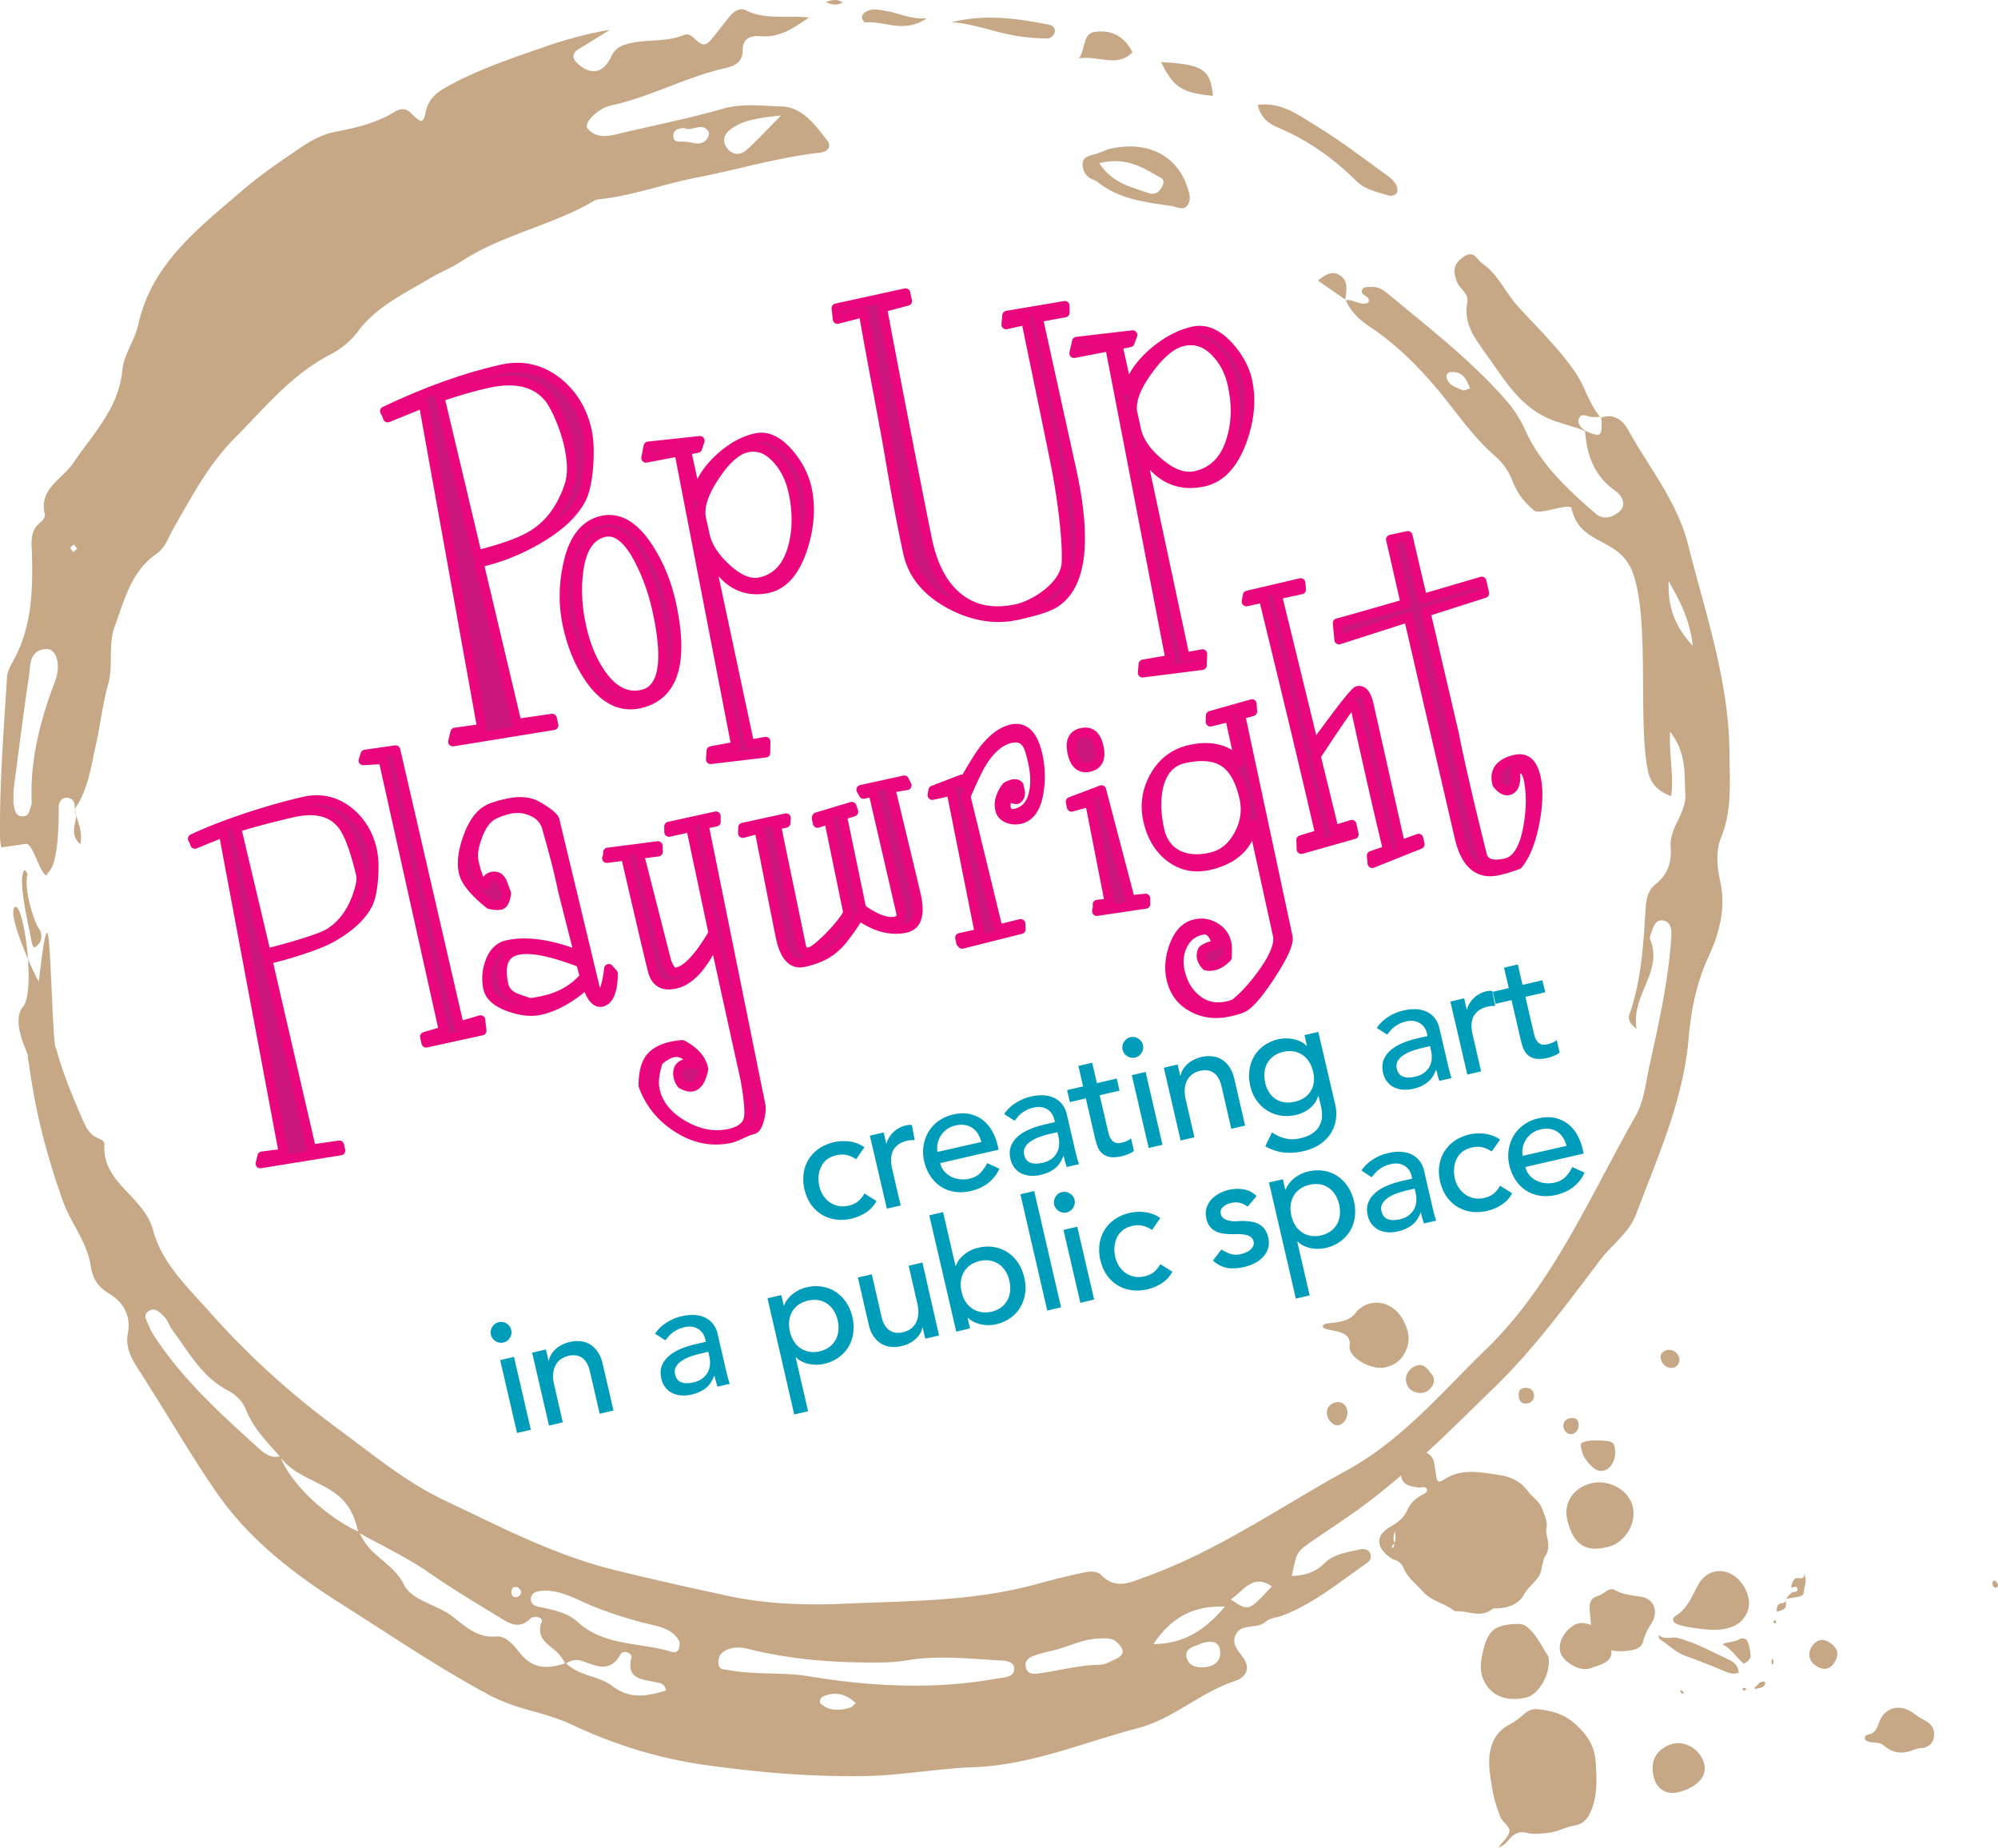
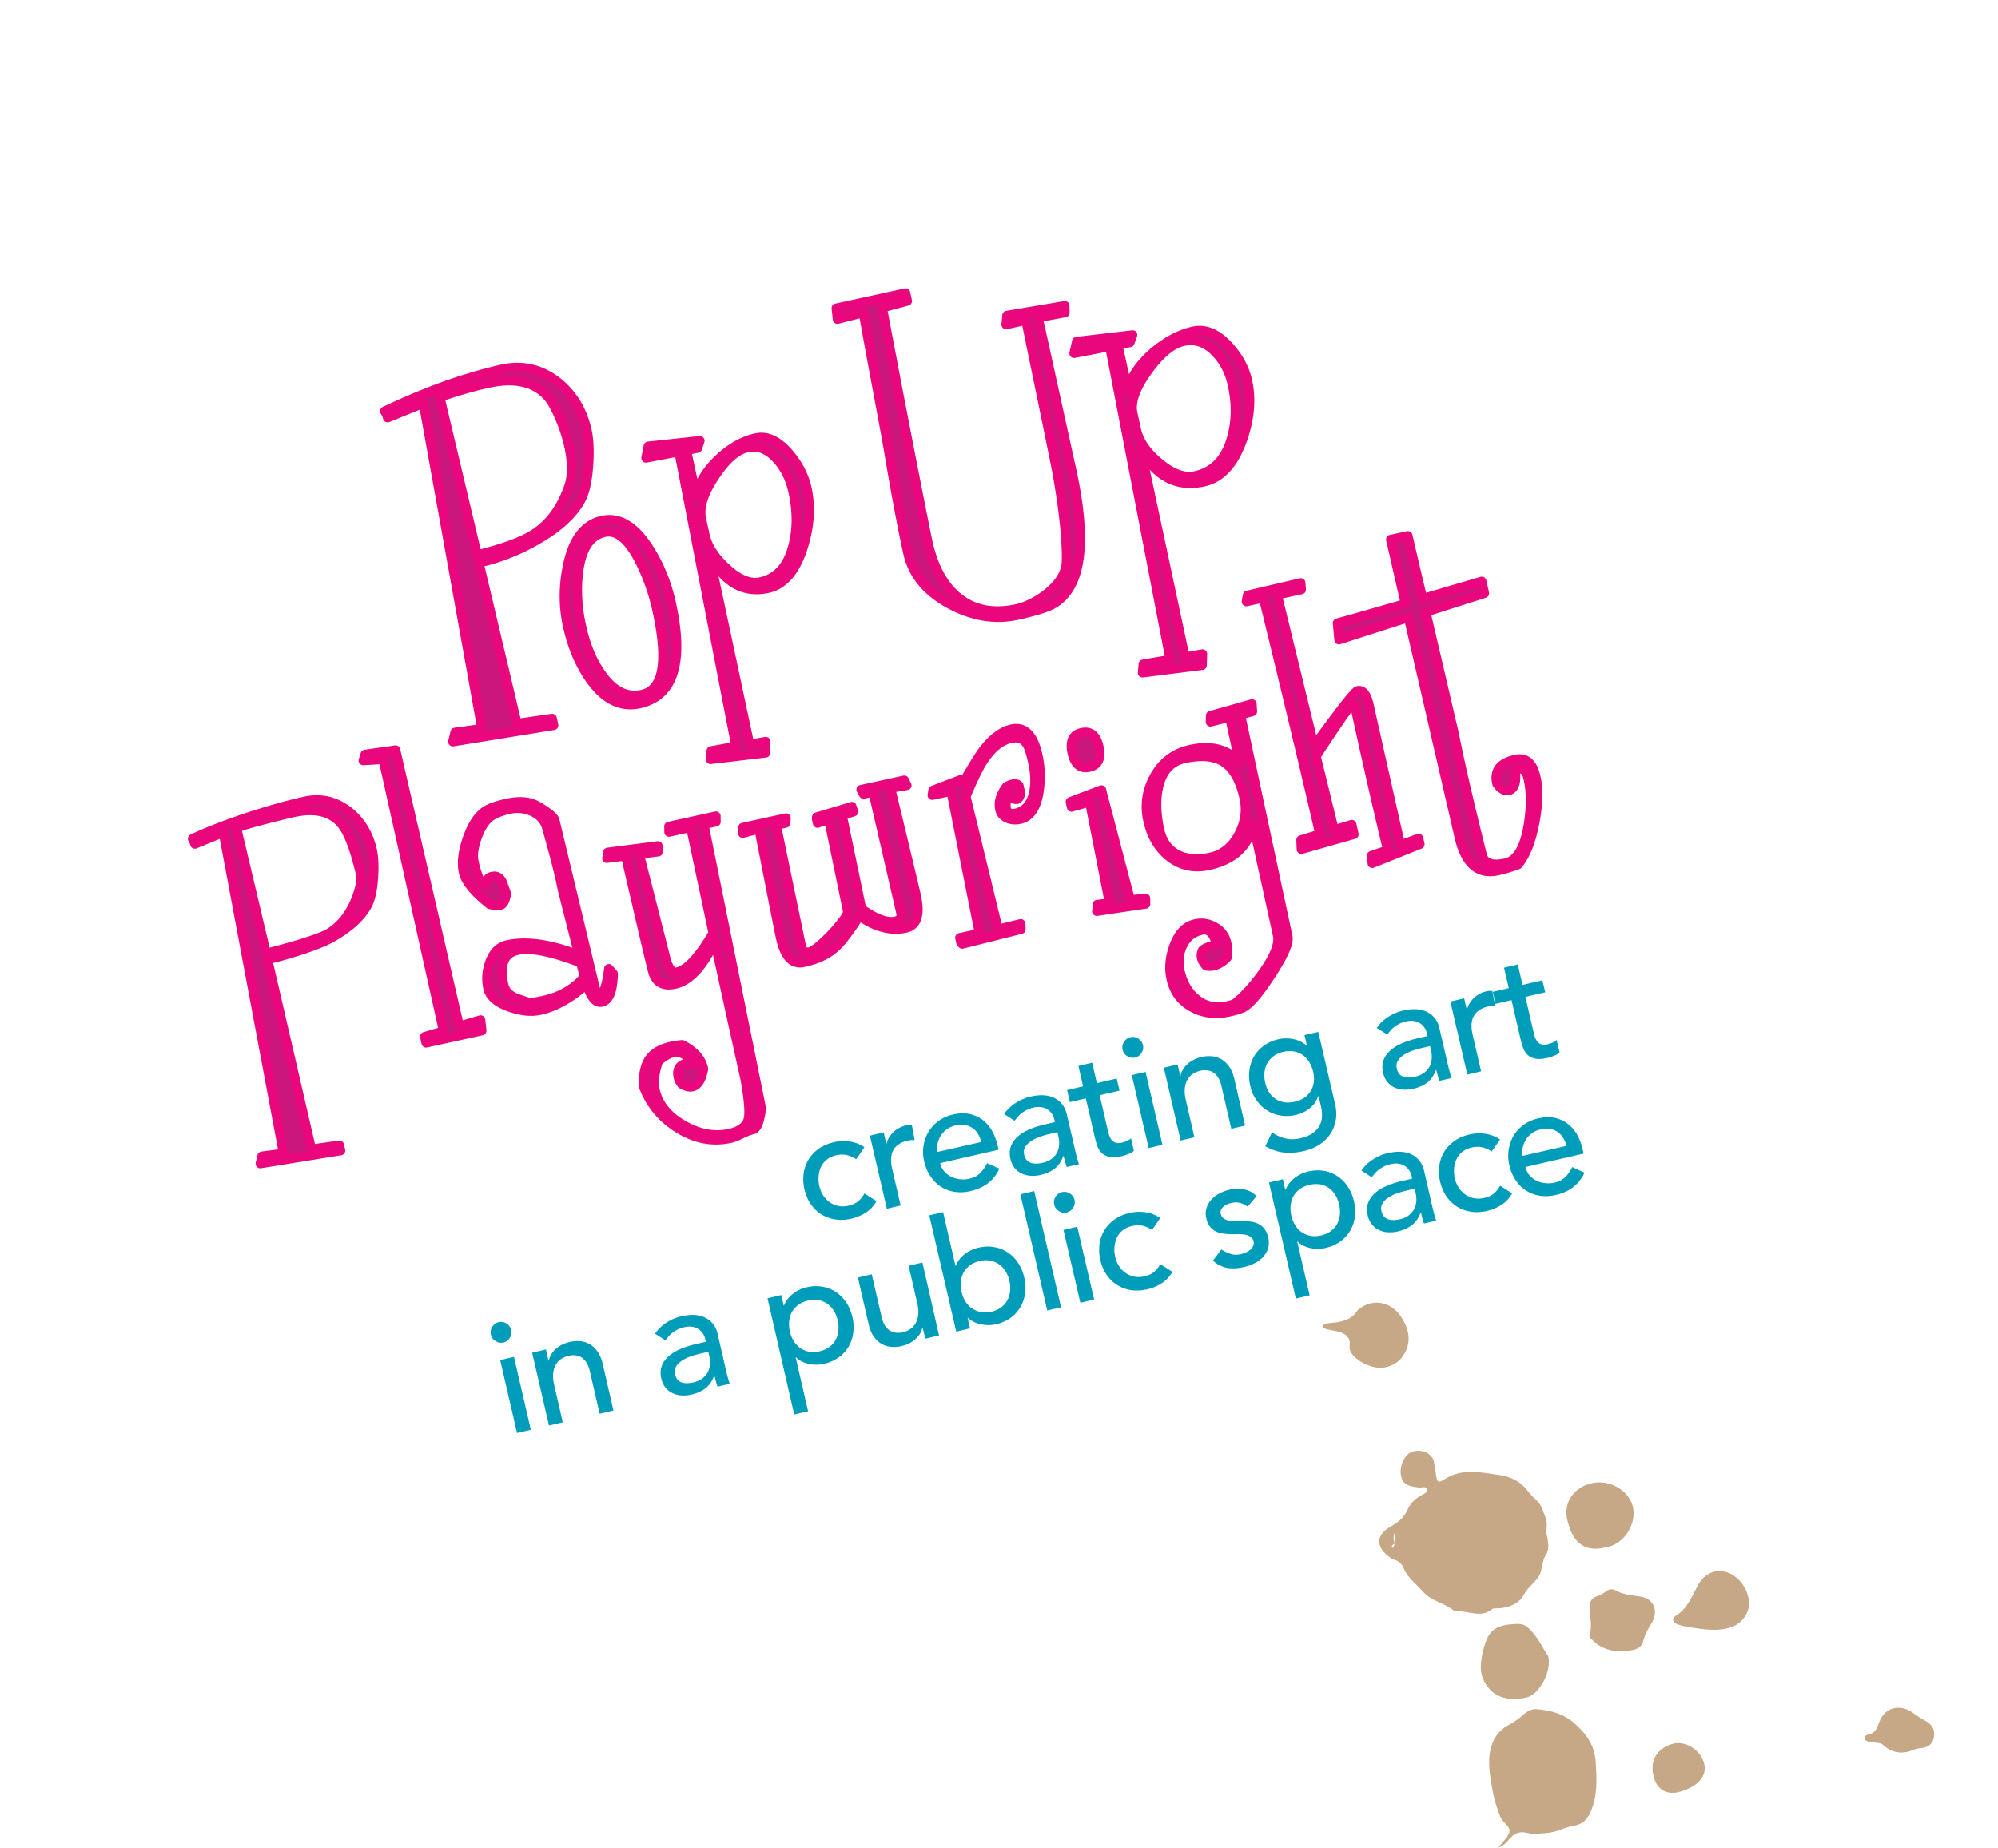
<svg xmlns="http://www.w3.org/2000/svg" width="247.62" height="228.96">
  <style>.st0{fill:#c7a886}.st3{fill:#cb177d;stroke:#ea067c;stroke-width:1.161;stroke-linecap:round;stroke-linejoin:round;stroke-miterlimit:10}</style>
  <path class="st0" d="M177.76 181.43c.09.56.15.85.19 1.14.12 1.09.25 1.27 1.08.73 2.16-1.38 4.37-.86 6.64-.55 1.58.22 2.8.81 3.74 2.1.51.7 1.33 1.12 1.67 2.01.34.88.79 1.67.56 2.68-.08.36.1.77.16 1.16.12.73.19 1.45-.29 2.12-.19.27-.23.64-.33.97-.06.19-.11.38-.13.58-.17 1.42-1.58 2.05-2.19 3.25-.55 1.09-2 1.71-3.46 1.68-.15 0-.34 0-.44.08-1.43 1.17-2.96.22-4.44.27-.1 0-.23.02-.29-.03-1.17-.98-2.81-1.18-3.87-2.38-.84-.95-1.9-1.7-2.41-2.93-.21-.5-.6-.9-1.19-1.04-.14-.03-.27-.13-.39-.21-1.81-1.22-2.01-2.78-.02-3.89.97-.55 1.68-1.13 2.11-2.13.39-.9 1.14-1.48 2.01-1.91.23-.11.44-.32.37-.58-.08-.28-.36-.29-.62-.25-.1.02-.2.05-.3.04-.84-.11-1.82-.19-2.16-1.04-.35-.87-.16-1.86.37-2.69.45-.71 1.35-1 2.26-.76.9.26 1.34.92 1.37 1.58zm-4.93 9.81c.17-.41.1-.82.08-1.53-.29.74-.23 1.15-.04 1.56-.08.05-.18.09-.25.15-.06.06-.12.16-.13.24-.01.12.09.18.17.11.06-.05.08-.16.11-.25.04-.09.05-.19.06-.28zm12.87 37.72c.59-.82 1.29-1.37 1.37-2 .09-.68-.86-1.13-1.12-1.81-.35-.92-.69-1.85-.88-2.81-.24-1.25-.49-2.54-.51-3.78-.03-2 .55-3.91 2.64-4.93.31-.15.59-.36.87-.56.75-.53 1.3-1.36 2.42-1.27 1.77.15 3.31.56 4.72 1.82 1.51 1.36 2.43 2.73 2.56 4.83.13 2.08.23 4.09-.63 6.05-.4.9-.96 1.57-2.05 1.73-1.12.17-2.12.81-3.3.9-.85.07-1.7.22-2.52 0-.98-.26-1.63.09-2.23.78-.3.35-.59.76-1.34 1.05zm6.19-23.7c.42 1.9-1.11 4.74-2.75 5.1-2.32.51-4.38-.06-5.34-2.32-.42-.98-.3-2.1-.06-3.18.62-2.82 1.43-3.53 4.3-3.63.47-.02.9.1 1.25.4 1.24 1.03 1.84 2.51 2.6 3.63zm7.04-13.5c-2.85.67-4.08-.92-4.69-3.41-.5-2.03.69-4 3-4.55 1.99-.48 4.48.66 5.09 2.78.61 2.21-1.07 4.87-3.4 5.18zm3.39 12.71c-1.88.34-3.62.15-5.03-1.3-.18-.18-.38-.28-.28-.58.34-1.07.05-2.13 0-3.2-.04-.76.14-1.37.97-1.61.39-.11.72-.33 1.04-.57.34-.26.79-.37 1.13-.17.98.57 2.08.65 3.14.8 1.74.24 2.3 1.91 1.37 3.34-.46.72-.83 1.42-1.02 2.23-.17.65-.69.93-1.32 1.06zm14.35-6.56c.41 1.48-.48 3.1-1.98 3.67-1.7.64-3.43.34-5.15.09-.54-.08-1.07-.2-1.59-.37-.64-.21-.83-.73-.29-1.06 1.51-.93 2.01-2.43 2.8-3.85 1.35-2.41 4.22-2.22 5.7.24.27.42.41.88.51 1.28zm-42.95-34.63c.81 1.33 1.2 2.7.46 4.22-.54 1.11-1.41 1.74-2.62 1.96-1.68.31-4.51-1.28-4.3-2.65.39-2.44-3.56-1.64-3.3-2.52.2-.69 2.98.16 4.28-1.9 1.69-1.58 4.18-1.18 5.48.89zm63.55 53.51c-1.36.59-2.64.55-3.84-.52-.48-.44-1.25-.25-1.86-.45-.24-.08-.48-.16-.46-.47.01-.23.19-.36.39-.4.89-.15 1.12-.77 1.39-1.52.63-1.82 2.5-2.35 4.13-1.22.49.34.95.69 1.49.96.83.41 1.32 1.07 1.18 2.02-.15.97-.8 1.42-1.79 1.45-.2.01-.39.1-.63.15zm-29.17 5.27c-1.47.4-2.7-.29-3.1-1.7-.67-2.34.5-3.66 2.09-4.21 1.7-.58 3.69.65 4.12 2.43.37 1.53-.82 2.86-3.11 3.48z" />
-   <path class="st0" d="M197.55 206.56c-.88.45-1.76.31-2.56-.14-.88-.49-1.72-1.2-1.69-2.24.03-1.15.75-2.13 1.74-2.78.95-.63 2.69-.1 3.58.98.12.15.2.33.31.5 1.36 2.04.99 3.02-1.38 3.68zm17.94.75l.04-.06c-.54.23-1.05.15-1.58-.07-1.64-.67-3.27-1.36-4.94-1.94-1.26-.43-2.15-1.33-3.19-2.04-.15-.1-.32-.23-.23-.58.71.65 1.57.14 2.39.36 2.27.61 4.28 1.76 6.38 2.73.65.32 1.12.82 1.13 1.6zm-19.45-27.54c-.25-.94-.19-1.01.68-1.19.69-.14 1.38-.09 2.07-.05 1.14.07 1.35.29 1.39 1.42.02.5-.12.96-.34 1.4-.47.92-1.57 1.23-2.34.56-.7-.6-1.29-1.33-1.46-2.14zm31.64 24.92c.17.78-.54 1.93-1.29 2.08-.85.17-1.95-.57-2.13-1.44-.17-.84.47-1.87 1.29-2.09.75-.2 1.95.62 2.13 1.45zm-50.38-34.55c.84.8.27 1.83-.42 2.25-.75.46-1.85.22-2.36-.53-.55-.81-.29-1.86.6-2.43.85-.53 1.51-.32 2.18.71zm36.16 33.61c.75-.35 1.48-.24 2.1-.61.4-.24.87-.11 1.03.28.22.53.33 1.13.37 1.71.03.48-.39.76-.84 1.04-.91-.75-1.52-1.86-2.66-2.42zm-48.98-28.33c-.19-.72.19-1.39.91-1.61.75-.23 1.36.12 1.56.9.2.78-.3 1.7-1.02 1.89-.55.15-1.25-.43-1.45-1.18zm43.62-7.21c.16.56-.15 1.11-.7 1.27-.63.18-1.37-.3-1.56-1.01-.16-.58.11-.95.64-1.14.66-.24 1.43.2 1.62.88zm13.25 29.94c.31-.41.53-.89 1.19-.91.25-.01.29-.3.11-.57-.16-.23-.86.44-.59-.34.13-.37.25-.85.88-.77.29.03.75.06.64-.5v-.01c.44.76.01 1.51-.03 2.27-.03.4-.42.5-.77.57l-1.46.24.03.02zm-31.25-25.41c.12.58-.24 1.1-.83 1.18-.61.08-.96-.23-1.03-.79-.06-.49-.08-1.01.62-1.13.64-.12 1.12.16 1.24.74zm5.52 3.55c.17.66-.22 1.32-.8 1.41-.55.09-.83-.26-1.01-.68-.22-.52.12-1.14.68-1.26.53-.11 1.01-.06 1.13.53zm-8.65 18.92c-.32.66-.9.96-1.57 1.14-.1.02-.25-.1-.35-.19-.09-.07-.08-.21.03-.25.62-.24 1-1.14 1.89-.7z" />
-   <path class="st0" d="M221.32 198.12c.07 1.25.07 1.25-1.13 1.61.02-.54 0-1.01.72-1.08.29-.03.43-.21.45-.5-.01 0-.04-.03-.04-.03zm-3.83 11.19c-.02-.12-.05-.19-.03-.2.39-.25.59-.81 1.18-.73.06.01.17.16.15.21-.21.63-.8.57-1.3.72zm-3.79-8.41c-.02.15-.09.28-.24.3-.21.03-.39-.06-.38-.29.01-.16.19-.19.32-.21.16-.03.27.03.3.2zm33.37-5.02c.25-.05.34.13.45.29.12.18.15.42-.03.52-.27.15-.45-.05-.53-.3-.05-.18-.07-.37.11-.51zm-27.5 9.75c.11-.1.18-.08.2.06.02.14.04.29.01.42-.02.12-.18.15-.2.06-.04-.18-.01-.38-.01-.54zm-10.97 4.01c.11.16.09.23-.03.24-.17.01-.22-.13-.29-.24-.06-.11-.02-.22.06-.19.12.04.21.16.26.19zm7.46-.46c.15-.04.3-.03.36.13.01.03-.11.14-.18.16-.08.02-.2-.01-.25-.06-.09-.08-.04-.17.07-.23zm4.08-8.22c-.04.07-.07.2-.12.2-.17.02-.25-.1-.22-.25.01-.07.12-.11.19-.17.05.08.1.15.15.22zM209.21 67.49c-1.35-5.36-4.83-9.52-7.41-14.19-.58-1.06-1.7-2.17-3.35-1.54.16 2.38-.02 2.5-2.01 1.61.2 3.03 1.15 5.65 3.81 7.5.78.54 1.36 1.72.48 2.49-.75.65-1.92 1.21-3.02.25-3.44-3-6.77-6.05-8.69-10.33-.58-1.3-1.38-2.55-2.37-3.68-4.28-4.91-9.43-8.87-14.41-13.01-.64-.53-1.35-1.12-2.31-1.03-.44.04-1.1-.12-1.15.57-.04.56 1.13.53.81 1.36-1 .47-1.84-.47-2.8-.28.6 1.37 1.66 2.4 2.86 3.2 3.28 2.17 6.01 4.87 8.52 7.86 2.34 2.79 4.34 5.85 7.14 8.26.9.78 1.67 1.86 2.09 2.96.6 1.56 1.48 2.76 2.77 3.8.66.53 4.42-1.03 4.59-.3 1.05 4.72 5.96 3.48 7.6 7.99 2.13 5.83.6 18.39 1.87 24.53.33 1.6 1.22 2.51 2.87 3.15.41-2.55-.29-4.92-.11-7.98 2.08 2.7 1.73 5.24 1.88 7.7.14 2.43-2.02 4.19-1.82 6.6.14 1.8-.31 3.35-1.85 4.57-.89.7-1.17 1.72-1.25 2.93-.26 4.25-.48 8.52-1.81 12.64-.19.58-.75 1.32.69 2.36-.72-4.18 3.33-7.05 1.68-11.08-.08-.19.03-.49.11-.72.29-.8.52-1.85 1.64-1.59.75.18.93 1.04.88 1.83-.33 5.51-1.56 10.88-2.74 16.26-.45 2.03-.65 4.24-1.64 6-2.41 4.27-4.63 8.65-7 12.92-3.19 5.75-6.75 11.41-11.57 16.08-5.47 5.3-10.35 11.21-17.24 15-8.26 4.53-16.01 10-24.97 13.22-1.81.65-3.67 1.66-5.5-.22-.7-.72-1.93-.36-2.88-.16-1.81.38-3.61.87-5.4 1.35-7.77 2.09-15.75 2.01-23.68 2.36-4.84.22-9.76.02-14.44-1-4.68-1.01-9.38-2.06-14.03-3.21-7.45-1.85-14.07-5.35-20.86-8.55-4.82-2.27-8.89-5.66-13.15-8.8-5.78-4.25-11.06-8.98-15.77-14.28-2.82-3.17-6.21-6.32-7.3-10.46-1.11-4.2-6.36-5.82-6.03-10.63.03-.5-.65-.66-1.08-.9-.81-.44-1.21-1.23-1.55-2-1.3-2.95-2.52-5.92-3.36-9-.45.19-.63-14.46-1.11-14.32-.3.1-.66 2.86-1.02 6-.04.35-4.07-8.23-3-9.15 1.07-.92 2.66 10.38 1.03 12.34-1.63 1.96.9 6.07.57 6.11.13.78.26 1.56.37 2.35.78 5.3 2.18 10.46 3.99 15.56.99 2.78 3 5.1 3.45 8 .25 1.62.85 2.64 2.25 3.48 1.8 1.09 2.79 2.73 2.36 4.97-.32 1.69.43 3.1 1.32 4.46.6.92 1.18 1.85 1.76 2.78 2.68 4.24 5.2 8.58 8.07 12.68 3.98 5.69 9.47 9.91 15.28 13.58 6.01 3.8 11.9 7.82 18.19 11.21 1.54.83 3.13 1.41 4.8 1.88 1.9.53 3.84 1.06 5.62 1.89 5.26 2.47 10.72 4.18 16.51 4.99 6.49.92 12.99 1.47 19.57 1.38 4.59-.06 9.12-.93 13.65-1.1 7.22-.26 13.67-3.08 20.44-4.85 4.38-1.15 7.73-4.44 12.02-5.84.96-.31 1.79-1.09 1.34-2.27-.45-1.18-2.05-2.06-1.2-3.57.75-1.34 2.59-.53 3.67-1.52.5-.46 1.39-.49 2.08-.75 3.88-1.47 7.01-4.14 10.37-6.44.43-.29.71-.73.49-1.24-.23-.54-.8-.62-1.27-.51-1.57.36-3.24.54-4.44 1.75-1.12 1.12-2.46 1.47-4.01 1.55.59-2.9.62-2.99 2.21-4.11 2.62-1.84 5.34-3.54 7.86-5.51 5.46-4.25 10.33-9.17 15.25-13.97 4.82-4.71 8.82-10.19 12.89-15.56 1.47-1.94 3.58-3.33 4.49-5.76 2.66-7.1 5.83-14.02 6.48-21.73.29-3.44.98-6.9 2.49-10.17 1.33-2.89 2.15-5.93 1.43-9.24-.38-1.75-.61-3.72.1-5.46 1.4-3.43 1.06-6.99 1.04-10.5-.06-8.92-2.98-17.28-5.13-25.8zm-27.93-19.13c-.86-.38-1.9-.61-2.02-1.78-.02-.15.29-.46.46-.47 1.51-.13 2.02.82 2.47 2.04-.47.12-.74.28-.91.21zM63.37 197.31c-.01-.2.11-.54.27-.6.38-.16.71.02.93.45.06.35-.15.65-.52.74-.43.09-.67-.21-.68-.59zm-31.27-17.8c-4.62-4.19-9.26-8.37-12.75-13.6-.34-.51-.67-1.04-.89-1.6-.25-.63-.87-1.42.07-1.91.79-.41 1.39.32 1.87.82.41.42.57 1.06.93 1.55 2.04 2.73 3.66 5.83 6.87 7.51 1.02.53 1.88 1.37 2.26 2.35.91 2.33 2.62 4.04 4.22 5.85-1.05.23-1.84-.3-2.58-.97zm2.71 1.14c1.57 2.06 4.18 2.74 6.24 4.06 2.15 1.37 2.84 3.01 3.33 5.07-4.09-1.89-8.36-5.98-9.57-9.13zm29.41 23.92c-.72-.94-1.68-1.87-2.67-1.78-2.42.22-3.91-1.29-5.48-2.49-1.95-1.49-5.03-1.96-6-3.92-1.19-2.41-3.58-3.3-4.89-5.32-.23-.35-.42-.72-.63-1.08 2.9 1.62 5.95 3.04 8.66 4.93 2.8 1.96 5.71 3.68 8.61 5.46 1.31.8 2.46 1.6 3.91.21.47-.45 1.6-.17 1.41.37-.92 2.47 1.47 2.98 2.38 4.34.18.27.36.55.54.82-2.69.88-4.27.51-5.84-1.54zm11.66 4.35c-1.63-1.24-4.1-1.22-5.7-2.79.62-.45 1.33-.53 2.01-.29 1.77.63 3.45 1.48 4.74-.87.33-.59 1.46-.09 1.33.43-.67 2.61 1.21 2.68 2.85 3.02.6.13 1.25.1 1.44 1.07-2.31.65-4.37 1.17-6.67-.57zm7.36-4.23c-3.9-1.2-8.33-.66-11.68-3.73-1.21-1.11-3.06-1.51-4.77-1.84-.72-.14-1.14-.56-.96-1.25.13-.48.67-.68 1.19-.73 1.8-.18 3.45.55 4.95 1.24 2.81 1.28 5.69 2.22 8.7 2.93 1.4.33 2.9.73 3.56 2.18.03.77-.18 1.45-.99 1.2zm22.26 6.87c-1.31.42-2.61.53-3.74-.4-.28-.23-.12-.76.21-.91 1.48-.68 2.79-.4 4.1.8-.4.35-.47.47-.57.51zm20.2-4.8c.03.97-.82 1.07-2.4 1.28-7.16 1.3-15.1 1.01-23.06-.32-3.25-.54-6.61-.15-9.89-.76-.63-.12-1.25.01-1.31-.83-.05-.65.19-1.21.78-1.55.92-.53 1.94-.49 2.9-.25 4.56 1.13 9.2 1.61 13.89 1.67 1.96.03 3.9.07 5.9-.27 3.91-.65 7.88-.16 11.82.05.62.04 1.35.28 1.37.98zm12.67-1.23c-.66.32-1.37.75-2.07.76-2.47.04-4.83.68-7.25 1.03-.7.1-1.63.29-1.89-.61-.32-1.1.63-1.43 1.46-1.7.58-.19 1.19-.31 1.79-.46 1.91-.44 3.65-1.42 5.68-1.5.89-.03 1.71-.17 2.4.51.69.69 1.06 1.4-.12 1.97zm11.37.99c-1.15.24-2.46.05-2.69-1.21-.22-1.2 1.2-1.29 1.91-1.7 1-.25 1.95-.36 2.21.73.26 1.07-.3 1.95-1.43 2.18zm-6.79-2.79c2.22-3.32 4.92-4.73 8.66-4.65.07 0 .14 0 .2-.01-2.23 2.67-4.89 4.65-8.86 4.66zm9.59-5.54c1.55-1.02 2.71-3.25 5.08-1.61-2.88 3.11-2.88 3.12-5.08 1.61zM209.8 80.03c-2.52-2.7-3.1-5.23-2.99-8.02 1.25 2.27 2.57 4.52 2.99 8.02zM1.93 104.76c.43-.07.87-.13 1.3-.2.88-.01 1.73 3.78 2.56 3.93.04-.16.11-.3.24-.43 1.29-1.29 1.23-6.49 1.25-8.05.01-.6.35-1.26 1.14-1.14.75.11.89.74.83 1.4v-.01c1.69-2.39 2.01-5.22 2.63-7.94.57-2.51.83-5.09 1.53-7.56.67-2.37-.07-4.73.83-7.2 1.23-3.35 2.02-6.74 5.17-8.95 1.07-.75 1.43-1.96 2.04-3.03 2.24-3.94 4.41-8.04 7.59-11.24 3.7-3.72 7.06-7.93 11.94-10.43 1.29-.66 2.53-1.7 3.39-2.85 2.3-3.09 5.69-4.64 8.84-6.53 1.27-.77 2.69-1.3 3.93-2.12 5.12-3.37 11.29-4.44 16.52-7.55.2-.12.48-.15.72-.18 4.06-.44 7.89-1.89 11.89-2.66 5.12-.99 10.14-2.52 15.35-3.1.91-.1 1.51-.73.92-1.49-1.5-1.92-3.07-4.17-5.71-4.24-2.4-.06-4.84-.42-7.32.3-4.28 1.24-8.68 2.08-13.02 3.13-1.39.34-2.75.46-3.7-.74-.49-.61 1.3-2.46 2.96-2.82 4.83-1.04 9.18-3.47 13.97-4.58 1.32-.31 2.33-.68 2.33-2.32 0-1.42.96-1.78 2.3-1.67 2.31.2 4.08-1.08 5.92-2.31-2.66-.34-5.37.35-7.87-.92-.67-.34-1.45.14-1.96.76-.77.95-1.52 1.93-2.29 2.88-1.46 1.8-2.05-1.13-3.4-.56-2.3.96-4.87.43-7.26 1.18-.98.31-1.39.77-1.79 1.59-.91 1.9-2.38 2.23-3.92.93-.77-.64-1.12-1.33.03-2.02 1.27-.76 2.51-1.55 3.77-2.32-3.19.51-6.14 1.41-9.04 2.43-3.5 1.23-7.02 2.43-10.31 4.17-1.53.81-3.04 1.54-3.46 3.53-.32 1.5-.52 1.5-1.85.17-.68-.68-1.39-.53-2.01-.14-2.27 1.39-4.77 1.98-7.35 2.47-1.54.29-2.96 1.05-4.34 1.99-2.45 1.66-4.9 3.32-7.14 5.24-5.43 4.67-11.28 9.11-12.92 16.59-.45 2.04-1.82 3.75-2.01 5.78-.44 4.68-3.68 7.9-6.11 11.49-1.38 2.03-4.25 3.15-3.48 6.33.06.27-.24.74-.5.94-1.42 1.09-1.14 2.57-1.1 4.04.12 4.68-.04 9.31-2.53 13.54-.3.52-.54 1.14-.57 1.73-.39 6.46-.91 12.91-.86 19.37 0 .59.03 1.14.18 1.64.59-.09 1.16-.18 1.75-.25zm88.68-88.78c1.6-1.15 3.46-1.37 6.19-1.67-1.81 1.83-3 3.13-4.31 4.3-.69.61-1.62.65-2.29-.14-.77-.93-.51-1.83.41-2.49zm-7.17.87c-.01-.71.6-.97 1.35-.98.91.51 2.15-.81 3 .4.11.15.09.5-.01.68-.73 1.37-1.92.63-2.95.6-.55-.01-1.37.18-1.39-.7zM9.18 67.47c.12.18.25.35.38.53-.15.14-.31.28-.46.42-.13-.17-.36-.35-.35-.52-.01-.15.27-.29.43-.43zM1.66 99.46c.02-.55-.01-1.29.08-2.01.6-4.59 1.18-9.18 1.86-13.75.2-1.36.03-3.18 2.15-3.27 1.23-.05 1.88 1.89 1.05 4.06-1.84 4.84-3.1 9.74-2.87 14.94a.88.88 0 01-.06.36c-.22.54-.21 1.34-.99 1.37-.99.04-1.06-.8-1.22-1.7z" />
-   <path class="st0" d="M196.61 53.5c-1.34-.62-2.79-.9-4.17-1.42-3.99-1.51-5.92-4.93-8.15-8.05-1.38-1.93-2.97-3.87-2.44-6.54.22-1.14-.92-1.64-1.27-2.53-.51-1.29-.51-2.22.78-3.12 1.34-.94 1.67.34 2.36.82 1.95 1.34 2.82 3.55 4.35 5.25 2.43 2.69 5.09 5.19 7.16 8.22 1.24 1.82 1.72 4 3.18 5.66l.04-.13c-.36.01-.73.02-1.09.02-.56 0-1.32-.58-1.64.1-.35.72.27 1.29.89 1.72zm-59.25-35.01c4.65-1.14 8.47.61 9.82 4.77.23.69.47 1.47.03 2.12-.55.82-1.3.25-2 .15-3.28-.47-6.58-.83-9.26-3.04-.18-.15-.45-.2-.67-.31-.74-.36-1.08-1-1.11-1.76-.04-.97.76-1.1 1.49-1.3.47-.12.92-.33 1.7-.63zm-1.13 1.73c1.66 2.51 4 2.97 6.15 3.71.87.3 1.41-.25 1.72-.98.35-.84-.38-.96-.9-1.28-2-1.21-4.03-2.18-6.97-1.45zm19.65-7.23c3.03-.37 5.11 1.33 7.21 2.59 3.12 1.89 6.02 4.15 8.99 6.28.39.28.74.67.97 1.08.15.27.2.76.05.98-.16.23-.68.41-.95.32-1.4-.43-2.96-.72-4-1.76-2.87-2.86-6.1-5.14-9.87-6.72-1.1-.46-2.06-1.22-2.4-2.77zM117.92 2.75c4.16-1.03 8.15-.48 12.13.32.6.12.81.57.63 1.06-.1.28-.53.64-.81.64-1.09 0-2.19-.1-3.28-.23-2.94-.36-5.66-1.6-8.67-1.79zm32.41 9.13c-3.85-.37-4.86-1.02-6.44-4.18 5.16.26 6.12.88 6.44 4.18zm-16.6-4.65c.9-1.39.4-3.11 2.08-3.3 2.01-.23 3.57.6 4.54 2.56-1.9 1.93-4.13.36-6.62.74zm-18.85-4.97c-2.93 1.99-5.32.25-7.66.52-.11.01-.35-.33-.38-.53-.07-.4.21-.66.55-.84.84-.45 1.66-.16 2.51-.03 1.51.22 2.83 1.05 4.98.88zm51.89 34.89c-1.07-.74-2.15-1.49-3.44-2.38.84-.68 1.66-1.22 2.55-.76 1.33.69.98 2.02.84 3.21 0 .02.05-.07.05-.07zM9.26 100.28c.22 1.32 1.05 2.58.7 4.35-1.71-1.53-.01-3.08-.7-4.35-.01 0 0 0 0 0zM104.43.3c-.71.44-1.39.28-2.07-.05.71-.28 1.39-.4 2.07.05z" />
-   <path d="M3.41 108.34s-.47-1.33-.66.38c-.19 1.71.76 5.89.95 6.84s.28 1.99.66 1.8c.38-.19 1.23-1.14.47-2.28s-1.9-5.12-1.42-6.74z" fill="#c6a784" />
  <path d="M106.11 143.65c-.39-.26-.79-.43-1.17-.52-.39-.09-.82-.08-1.31.03-.47.11-.86.29-1.17.54-.31.25-.55.56-.71.91-.17.35-.26.74-.3 1.15-.03.41 0 .83.1 1.25.1.42.26.8.48 1.14.23.34.5.62.82.84s.67.37 1.07.45.81.06 1.25-.04c.48-.11.88-.29 1.18-.54.3-.25.56-.57.78-.97l1.5.94c-.33.6-.77 1.07-1.31 1.42-.54.35-1.14.6-1.8.76-.7.16-1.36.19-1.99.1-.63-.1-1.2-.3-1.72-.62-.51-.32-.95-.74-1.32-1.26-.36-.53-.62-1.14-.79-1.84a5.47 5.47 0 01-.1-2c.09-.64.3-1.21.62-1.73.32-.51.74-.96 1.26-1.32s1.14-.63 1.85-.8c.66-.15 1.32-.18 1.98-.09.66.1 1.26.33 1.82.71l-1.02 1.49zm1.7-2.92l1.71-.4.32 1.39.04-.01c.06-.27.16-.52.31-.76s.32-.46.52-.65.43-.37.7-.51c.26-.15.53-.25.81-.32s.54-.08.79-.06l.35 1.87a3.23 3.23 0 00-.87.06c-.84.19-1.43.58-1.76 1.15-.33.57-.39 1.36-.16 2.35l1.05 4.54-1.71.4-2.1-9.05zm8.71 3.4c.09.39.26.73.51 1.02.25.29.54.51.87.67.33.17.7.27 1.09.31.4.04.79.02 1.19-.08.53-.12.97-.35 1.3-.69.34-.34.62-.75.86-1.23l1.52.69c-.67 1.45-1.86 2.38-3.57 2.77-.71.17-1.38.19-2.02.09s-1.2-.33-1.7-.66-.92-.76-1.27-1.29-.6-1.13-.76-1.8c-.16-.67-.18-1.33-.08-1.96.1-.63.31-1.21.62-1.73.32-.52.73-.97 1.25-1.34.52-.37 1.11-.64 1.78-.79.8-.18 1.51-.2 2.13-.05.62.15 1.16.41 1.62.78.46.37.83.82 1.12 1.35.29.53.5 1.09.64 1.67l.14.61-7.24 1.66zm5.1-2.62c-.1-.38-.24-.71-.42-1.01s-.41-.53-.68-.72c-.27-.19-.58-.31-.94-.37-.35-.06-.75-.04-1.18.06a2.844 2.844 0 00-1.84 1.32c-.18.31-.3.64-.37.98-.06.34-.06.67.01.97l5.42-1.23zm2.83-3.46c.38-.56.86-1.02 1.45-1.39s1.19-.63 1.83-.77c.66-.15 1.25-.2 1.76-.15.51.05.96.19 1.33.4.37.21.67.48.9.81.23.33.39.69.48 1.08l1.07 4.61c.07.32.15.61.22.87s.15.51.23.75l-1.52.35c-.14-.45-.27-.9-.38-1.36l-.04.01c-.25.67-.6 1.19-1.07 1.55s-1.04.62-1.73.78c-.42.1-.83.13-1.24.11a3.13 3.13 0 01-1.12-.28c-.34-.16-.63-.39-.87-.69-.24-.3-.42-.67-.52-1.11-.13-.58-.12-1.1.05-1.56.17-.45.45-.86.84-1.21.39-.35.88-.65 1.46-.9s1.21-.45 1.9-.61l1.26-.29-.09-.38a1.948 1.948 0 00-.83-1.19c-.22-.14-.48-.24-.77-.28-.29-.05-.62-.03-.99.06-.33.08-.61.17-.84.3s-.44.25-.62.39-.34.3-.47.46c-.14.17-.27.32-.39.47l-1.29-.83zm5.67 2.46c-.41.09-.82.21-1.23.36-.42.14-.78.32-1.1.53-.32.21-.57.45-.73.73-.17.28-.21.6-.13.95.12.52.38.86.78 1s.9.15 1.5.01c.47-.11.85-.28 1.15-.51s.51-.5.66-.8c.14-.3.23-.62.24-.95.02-.33-.01-.65-.08-.96l-.13-.57-.93.21zm8.63-5.36l-2.46.57.95 4.1c.06.25.12.5.19.75s.17.46.3.63c.13.18.29.31.49.39.2.08.46.08.79.01.2-.05.41-.11.62-.2s.39-.2.54-.35l.36 1.56c-.18.16-.42.3-.74.42-.31.12-.56.2-.74.24-.66.15-1.19.18-1.6.08-.4-.1-.73-.28-.96-.53-.24-.25-.42-.56-.53-.91-.12-.36-.21-.72-.3-1.09l-1.09-4.71-1.98.46-.34-1.49 1.98-.46-.58-2.53 1.71-.4.58 2.53 2.46-.57.35 1.5zm.38-5.07c-.08-.34-.02-.67.17-.97.19-.3.46-.5.8-.58.34-.08.67-.02.97.17s.5.46.58.8c.08.34.02.67-.17.97-.19.31-.46.5-.8.58s-.67.02-.97-.17c-.31-.19-.5-.45-.58-.8zm1.14 3.15l1.71-.4 2.09 9.03-1.71.4-2.09-9.03zm3.97-.92l1.71-.4.32 1.39.04-.01c.11-.53.39-1.01.85-1.43.46-.42 1.05-.71 1.74-.88.43-.1.86-.13 1.29-.09.43.04.83.17 1.19.38s.68.51.96.91c.28.4.49.89.63 1.49l1.34 5.81-1.71.4-1.23-5.34c-.1-.42-.24-.76-.42-1.04s-.39-.48-.62-.62c-.23-.14-.48-.22-.75-.25s-.53-.01-.8.05c-.36.08-.67.22-.95.4-.28.19-.5.43-.67.73-.17.3-.28.66-.32 1.07-.04.41 0 .88.12 1.4l1.07 4.65-1.71.4-2.08-9.02zm21.23 4.53c.16.69.19 1.34.08 1.96s-.32 1.19-.66 1.7-.78.96-1.34 1.32c-.56.37-1.2.64-1.94.81-.86.2-1.68.26-2.46.19-.77-.08-1.55-.34-2.34-.78l.83-1.72c.56.38 1.12.63 1.7.76.58.13 1.2.12 1.86-.04.63-.15 1.14-.36 1.52-.64s.66-.6.83-.95c.18-.35.28-.72.29-1.12s-.02-.79-.11-1.17l-.31-1.33-.06.01c-.2.62-.56 1.13-1.06 1.52-.51.39-1.07.66-1.69.8-.66.15-1.3.18-1.92.07-.62-.1-1.18-.32-1.68-.64s-.93-.73-1.29-1.25c-.36-.51-.62-1.1-.77-1.76s-.19-1.3-.11-1.93c.08-.63.27-1.2.57-1.73.3-.52.71-.97 1.22-1.34a4.9 4.9 0 011.81-.8c.61-.14 1.23-.14 1.87-.01.64.13 1.18.4 1.62.81l.04-.01-.3-1.3 1.71-.4 2.09 8.97zm-6.43-6.5c-.46.11-.85.28-1.18.52-.33.24-.59.53-.78.86-.19.33-.31.71-.36 1.13-.05.42-.02.86.08 1.32.21.92.65 1.59 1.31 2.02.66.43 1.45.54 2.36.33s1.58-.66 1.98-1.33c.41-.68.5-1.47.29-2.39-.11-.46-.27-.86-.5-1.22s-.5-.64-.82-.86a2.85 2.85 0 00-1.08-.43c-.42-.07-.85-.05-1.3.05zm11.59-2.96c.38-.56.86-1.02 1.45-1.39.58-.37 1.19-.63 1.83-.77.66-.15 1.25-.2 1.76-.15s.96.19 1.33.4c.37.21.67.48.9.81.23.33.39.69.48 1.08l1.07 4.61c.07.32.15.61.22.87s.15.51.23.75l-1.52.35c-.14-.45-.27-.9-.38-1.36l-.04.01c-.25.67-.6 1.19-1.07 1.55s-1.04.62-1.73.78c-.42.1-.83.13-1.24.11a3.13 3.13 0 01-1.12-.28c-.34-.16-.63-.39-.87-.69-.24-.3-.42-.67-.52-1.11-.13-.58-.12-1.1.05-1.56.17-.46.45-.86.84-1.21.39-.35.88-.65 1.46-.9s1.21-.45 1.9-.61l1.26-.29-.09-.38a1.948 1.948 0 00-.83-1.19 2.09 2.09 0 00-.77-.29c-.29-.05-.62-.03-.99.06-.33.08-.61.17-.84.3-.23.12-.44.25-.62.39s-.34.3-.47.46c-.14.17-.27.32-.39.47l-1.29-.82zm5.67 2.47c-.41.09-.82.21-1.23.35-.42.14-.78.32-1.1.53-.32.21-.57.45-.73.73-.17.28-.21.6-.13.95.12.52.38.86.78 1 .4.15.9.15 1.5.01.47-.11.85-.28 1.15-.52s.51-.5.66-.8c.14-.3.23-.62.24-.95.02-.33-.01-.65-.08-.95l-.13-.57-.93.22zm3.45-5.74l1.71-.4.32 1.39.04-.01c.06-.27.16-.52.31-.76s.32-.46.52-.65.43-.37.7-.51c.26-.15.53-.25.81-.32s.54-.08.79-.06l.35 1.87a3.23 3.23 0 00-.87.06c-.84.19-1.42.58-1.76 1.15-.34.57-.39 1.36-.16 2.35l1.05 4.54-1.71.4-2.1-9.05zm11.76-1.15l-2.46.57.95 4.1c.06.25.12.5.19.75s.17.46.3.63c.13.18.29.31.49.39.2.08.46.08.79.01.2-.05.41-.12.62-.2s.39-.2.54-.34l.36 1.56c-.18.16-.42.3-.74.42-.31.12-.56.2-.74.24-.66.15-1.19.18-1.6.08-.4-.1-.73-.28-.96-.53-.24-.25-.42-.56-.53-.91-.12-.36-.21-.72-.3-1.09l-1.09-4.71-1.98.46-.34-1.49 1.98-.46-.59-2.53 1.71-.4.58 2.53 2.46-.57.36 1.49zM60.84 165.39c-.08-.34-.02-.67.17-.97.19-.3.46-.5.8-.58.34-.08.67-.02.97.17.3.19.5.46.58.8.08.34.02.67-.17.97-.19.31-.46.5-.8.58-.34.08-.67.02-.97-.17-.31-.19-.5-.46-.58-.8zm1.15 3.15l1.71-.4 2.09 9.03-1.71.4-2.09-9.03zm3.96-.92l1.71-.4.32 1.39.04-.01c.1-.53.39-1.01.85-1.43.46-.42 1.05-.71 1.75-.88.43-.1.86-.13 1.29-.09s.83.17 1.19.38.68.51.96.91c.28.4.49.89.63 1.49l1.34 5.81-1.71.4-1.23-5.33c-.1-.42-.24-.76-.42-1.04-.18-.27-.39-.48-.62-.62-.23-.14-.48-.22-.75-.25-.27-.02-.53-.01-.8.05-.36.08-.67.22-.95.4s-.5.43-.67.73c-.17.3-.28.66-.32 1.07-.04.41 0 .88.12 1.4l1.07 4.65-1.71.4-2.09-9.03zm15.23-2.35c.38-.56.86-1.02 1.45-1.39.58-.37 1.19-.63 1.83-.77.66-.15 1.25-.2 1.76-.15.51.05.96.19 1.33.4.37.21.67.48.9.81.23.33.39.69.48 1.08l1.06 4.61c.07.32.15.61.22.87s.15.51.23.75l-1.52.35c-.14-.45-.27-.9-.37-1.36l-.04.01c-.25.67-.6 1.19-1.07 1.55-.47.36-1.04.62-1.73.78-.42.1-.83.13-1.24.11s-.78-.12-1.12-.28c-.34-.16-.63-.39-.87-.69-.24-.3-.42-.67-.52-1.11-.13-.58-.12-1.1.05-1.56.17-.45.45-.86.85-1.21.39-.35.88-.65 1.46-.9s1.21-.45 1.9-.61l1.26-.29-.09-.38a1.948 1.948 0 00-.83-1.19 2.09 2.09 0 00-.77-.29c-.29-.04-.62-.03-.99.06-.33.08-.61.17-.85.3-.23.12-.44.25-.62.39s-.34.3-.48.46c-.14.17-.27.32-.39.47l-1.28-.82zm5.67 2.46c-.41.09-.82.21-1.23.35-.42.14-.78.32-1.1.53-.32.21-.57.45-.73.73-.17.28-.21.6-.13.95.12.52.38.86.78 1 .4.15.9.15 1.5.01.47-.11.85-.28 1.15-.52.29-.24.51-.5.66-.8.14-.3.23-.62.24-.95.02-.33-.01-.65-.08-.95l-.13-.57-.93.22zm8.27-6.85l1.71-.4.3 1.3.04-.01c.22-.56.59-1.04 1.1-1.44.52-.4 1.08-.67 1.69-.81.7-.16 1.36-.19 1.98-.07.62.11 1.18.33 1.68.67s.92.77 1.27 1.3.6 1.12.75 1.78c.16.67.19 1.32.11 1.95-.08.63-.28 1.2-.58 1.72-.3.52-.71.96-1.22 1.33s-1.11.64-1.81.8c-.65.15-1.29.15-1.92.01-.63-.14-1.16-.41-1.57-.81l-.04.01 1.54 6.67-1.72.4-3.31-14.4zm5.01.29c-.46.11-.85.28-1.18.52-.33.24-.59.53-.78.86-.19.33-.31.71-.36 1.13-.05.42-.02.86.08 1.31.11.46.27.86.5 1.22.23.36.5.64.82.86.32.21.68.36 1.08.43.41.07.84.06 1.29-.05.46-.11.85-.28 1.18-.52.33-.24.59-.53.78-.86.19-.33.31-.71.36-1.13.05-.42.02-.86-.08-1.32-.11-.46-.27-.86-.5-1.22-.23-.36-.5-.64-.82-.86a2.85 2.85 0 00-1.08-.43c-.4-.06-.83-.04-1.29.06zm16.25 4.32l-1.71.4-.32-1.39-.04.01c-.1.53-.39 1.01-.85 1.43-.46.42-1.05.71-1.74.87-.45.1-.88.13-1.3.09-.42-.04-.82-.17-1.18-.38s-.68-.51-.96-.91c-.28-.4-.49-.9-.62-1.49l-1.34-5.81 1.72-.4 1.23 5.33c.1.42.24.77.42 1.04s.39.48.62.62c.23.14.48.22.75.25s.53.01.8-.05c.36-.08.67-.22.95-.4.28-.18.5-.43.67-.73.17-.3.28-.66.32-1.07.04-.41 0-.88-.12-1.4l-1.07-4.65 1.71-.4 2.06 9.04zm-1.21-14.89l1.71-.4 1.54 6.67.04-.01c.2-.54.55-1.01 1.06-1.42s1.09-.68 1.73-.83c.7-.16 1.36-.19 1.98-.07.62.11 1.18.33 1.68.67.5.33.92.76 1.27 1.29s.6 1.13.76 1.8c.16.67.19 1.32.11 1.94-.08.62-.28 1.19-.58 1.72-.3.53-.71.97-1.21 1.34a4.9 4.9 0 01-1.81.8c-.61.14-1.23.14-1.87.01-.64-.13-1.18-.4-1.62-.81l-.04.01.3 1.3-1.71.4-3.34-14.41zm7.69 11.95c.46-.11.85-.28 1.18-.52s.59-.53.78-.86c.19-.33.31-.71.36-1.13.05-.42.02-.86-.08-1.32-.11-.46-.27-.86-.5-1.22-.23-.36-.5-.64-.82-.86a2.85 2.85 0 00-1.08-.43c-.4-.07-.83-.06-1.29.05-.46.11-.85.28-1.18.52-.33.25-.59.53-.78.86-.19.33-.31.71-.36 1.13-.05.42-.02.86.08 1.31.11.46.27.87.5 1.22a2.782 2.782 0 001.9 1.28c.4.09.84.07 1.29-.03zm3.6-14.56l1.71-.4L131.5 162l-1.71.4-3.33-14.41zm4.19 1.28c-.08-.34-.02-.67.17-.97.19-.3.46-.5.8-.58.34-.08.67-.02.97.17s.5.46.58.8c.08.34.02.67-.17.97-.19.3-.46.5-.8.58-.34.08-.67.02-.97-.17s-.5-.46-.58-.8zm1.15 3.14l1.71-.4 2.09 9.03-1.71.4-2.09-9.03zm10.98 0c-.39-.26-.79-.43-1.17-.52-.39-.09-.83-.08-1.31.03-.47.11-.86.29-1.17.54s-.55.56-.71.91c-.17.35-.26.74-.3 1.15-.03.42 0 .83.1 1.25.1.42.26.8.48 1.14s.5.62.82.84.67.37 1.07.45c.39.08.81.06 1.25-.04.48-.11.88-.29 1.18-.54.3-.25.56-.58.78-.97l1.5.94c-.33.6-.77 1.07-1.31 1.42-.54.35-1.14.61-1.8.76-.7.16-1.36.19-1.99.1s-1.2-.3-1.72-.62-.95-.74-1.32-1.26c-.36-.53-.62-1.14-.79-1.84a5.47 5.47 0 01-.1-2c.09-.64.3-1.21.62-1.73s.74-.96 1.26-1.32c.52-.37 1.14-.64 1.85-.8.66-.15 1.32-.18 1.98-.08.66.1 1.26.33 1.82.71l-1.02 1.48zm11.84-2.88a2.56 2.56 0 00-.9-.46c-.34-.1-.72-.1-1.15 0-.41.09-.74.26-1 .5s-.35.53-.27.86c.06.27.2.46.41.59.21.13.44.21.7.26.26.05.53.07.81.05s.52-.02.72-.03c.39 0 .76.03 1.11.08.35.05.67.15.95.3.28.15.52.35.72.62.2.26.35.6.45 1.02.12.51.11.97-.02 1.38-.13.41-.34.77-.63 1.08-.29.31-.64.56-1.06.77s-.84.36-1.29.46c-.75.17-1.43.21-2.05.11-.62-.1-1.22-.4-1.8-.91l1.05-1.37c.34.21.71.39 1.11.53.39.14.84.15 1.33.03.22-.05.43-.12.64-.22.21-.09.39-.21.54-.35.15-.13.26-.29.33-.46a.83.83 0 00.04-.54.927.927 0 00-.38-.57 1.9 1.9 0 00-.66-.26c-.24-.04-.5-.07-.76-.07s-.49 0-.69.01c-.39 0-.76-.02-1.12-.06-.36-.04-.68-.12-.98-.25-.3-.13-.56-.33-.78-.58-.22-.26-.38-.6-.48-1.03-.11-.47-.1-.9.01-1.3.12-.39.31-.74.58-1.05.27-.3.6-.56.99-.77s.79-.36 1.21-.46c.61-.14 1.22-.16 1.83-.06.61.1 1.14.38 1.6.83l-1.11 1.32zm2.65-3l1.72-.4.3 1.3.04-.01c.22-.56.59-1.04 1.1-1.44.52-.4 1.08-.67 1.69-.81.7-.16 1.36-.19 1.98-.08.62.11 1.18.33 1.68.67s.92.77 1.27 1.3.6 1.12.75 1.78c.16.67.19 1.32.11 1.95a4.386 4.386 0 01-1.8 3.05 4.9 4.9 0 01-1.81.8c-.65.15-1.29.15-1.92.01-.63-.14-1.16-.41-1.57-.81l-.04.01 1.54 6.67-1.71.4-3.33-14.39zm5.01.29c-.46.11-.85.28-1.18.52-.33.24-.59.53-.78.86-.19.33-.31.71-.36 1.13-.05.42-.02.86.08 1.31.11.46.27.87.5 1.22a2.782 2.782 0 001.9 1.28c.4.07.84.06 1.29-.05.46-.11.85-.28 1.18-.52.33-.24.59-.53.78-.86.19-.33.31-.71.36-1.13.05-.42.02-.86-.08-1.32-.11-.46-.27-.86-.5-1.22-.23-.36-.5-.64-.82-.86a2.85 2.85 0 00-1.08-.43c-.4-.05-.83-.04-1.29.07zm6.45-1.77c.38-.56.86-1.02 1.45-1.39.58-.37 1.19-.63 1.83-.77.66-.15 1.25-.2 1.76-.15.51.05.96.19 1.33.4.37.21.67.48.9.81.23.33.39.69.48 1.08l1.06 4.61c.07.32.15.61.22.87s.15.51.23.75l-1.52.35c-.14-.45-.27-.9-.37-1.36l-.04.01c-.25.67-.6 1.19-1.07 1.55-.47.36-1.04.62-1.73.78-.42.1-.83.13-1.24.11s-.78-.12-1.12-.28c-.34-.16-.63-.39-.87-.69-.24-.3-.42-.67-.52-1.11-.13-.58-.12-1.1.05-1.56.17-.45.45-.86.84-1.21s.88-.65 1.46-.9 1.21-.45 1.9-.61l1.26-.29-.09-.38a1.948 1.948 0 00-.83-1.19c-.22-.14-.48-.24-.77-.28-.29-.05-.62-.03-.99.06-.33.08-.61.17-.85.3-.23.12-.44.25-.62.39s-.34.3-.48.46-.27.32-.39.47l-1.27-.83zm5.67 2.46c-.41.09-.82.21-1.23.35-.42.14-.78.32-1.1.53-.32.21-.56.45-.73.73-.17.28-.21.6-.13.95.12.52.38.86.78 1 .4.15.9.15 1.5.02.47-.11.85-.28 1.14-.52.29-.24.51-.5.66-.8.14-.3.22-.62.24-.95.02-.33-.01-.65-.08-.96l-.13-.57-.92.22zm10.47-4.82c-.39-.26-.79-.43-1.17-.52-.39-.09-.82-.08-1.31.03-.47.11-.86.29-1.17.54s-.55.56-.71.91c-.17.35-.27.74-.3 1.15-.03.42 0 .83.1 1.25.1.42.26.8.49 1.14.23.34.5.62.82.84s.67.37 1.07.45c.39.08.81.06 1.26-.04.48-.11.88-.29 1.18-.54.3-.25.56-.58.78-.97l1.5.94c-.33.6-.77 1.07-1.31 1.42-.54.35-1.14.61-1.8.76-.7.16-1.36.2-1.99.1-.63-.09-1.2-.3-1.72-.62s-.95-.74-1.32-1.26c-.36-.53-.62-1.14-.79-1.84-.16-.7-.2-1.37-.1-2 .09-.64.3-1.21.62-1.73.32-.51.74-.96 1.26-1.32s1.14-.63 1.85-.8c.66-.15 1.32-.18 1.98-.08.66.1 1.26.33 1.82.71l-1.04 1.48zm4.18 1.92c.09.39.26.73.5 1.02.25.29.54.51.87.67.33.17.7.27 1.09.31s.79.02 1.19-.07c.53-.12.97-.35 1.3-.69.34-.34.62-.75.86-1.23l1.52.69c-.67 1.45-1.86 2.38-3.57 2.77-.71.16-1.38.19-2.02.08s-1.2-.33-1.7-.66-.92-.76-1.27-1.29-.6-1.13-.76-1.8c-.16-.67-.18-1.33-.08-1.96.1-.63.31-1.21.62-1.73s.73-.97 1.25-1.34c.52-.38 1.11-.64 1.78-.79.8-.18 1.51-.2 2.12-.05.62.15 1.16.41 1.62.78.46.37.83.82 1.12 1.35.29.53.5 1.09.64 1.67l.14.61-7.22 1.66zm5.09-2.62c-.1-.38-.24-.71-.42-1-.18-.29-.41-.53-.68-.72s-.58-.31-.94-.37a3 3 0 00-1.18.06 2.844 2.844 0 00-1.84 1.32c-.18.31-.3.64-.37.98-.06.34-.06.67.01.97l5.42-1.24z" fill="#009dbb" />
  <path class="st3" d="M59.73 90.29l-7.26-40.33c-.98.39-2.46.99-4.43 1.8-.05-.24-.17-.52-.36-.81 5.24-2.49 10.1-4.22 14.58-5.21 2.49-.54 4.75-.02 6.8 1.56 1.91 1.52 3.14 3.55 3.7 6.09.24 1.11.3 2.55.18 4.31-.14 1.89-.45 3.28-.92 4.17-.99 1.86-2.84 3.55-5.55 5.09-2.32 1.32-4.69 2.24-7.12 2.77l4.72 19.93 4.36-.63.19.85-12.5 2.03.28-1.16 3.33-.46zM54.5 49.21l4.64 19.56c3.27-.82 5.6-1.67 6.99-2.57 1.96-1.24 3.4-3.17 4.33-5.8 1.38-3.71-1.35-9.73-2.38-11.02-1.61-2.02-4.14-2.65-7.61-1.89-1.82.4-3.8.97-5.97 1.72z" />
  <path class="st3" d="M74.64 64.49c2.07-.45 3.99.69 5.75 3.42 1.31 2.02 2.24 4.3 2.8 6.82 1.62 7.38.3 11.54-3.96 12.47-2.26.49-4.27-.49-6.03-2.94-1.34-1.88-2.29-4.12-2.86-6.72-.54-2.47-.53-4.99.03-7.56.67-3.18 2.1-5.01 4.27-5.49zm-2.57 13.15c.5 2.28 1.3 4.22 2.4 5.81 1.48 2.16 3.18 3.03 5.1 2.61 2.64-.58 3.26-4.04 1.87-10.39-.47-2.17-1.18-4.19-2.13-6.08-1.39-2.75-2.85-3.97-4.38-3.63-1.83.4-2.91 2.08-3.25 5.03-.25 2.14-.12 4.35.39 6.65zm19.15 14.84l-7.07-36.51-4.09.78.28-1.45 6.4-.69-.3.92-1.38.27 1.23 5.62c.36-1.62 1.29-3.14 2.82-4.58 1.48-1.37 3.01-2.23 4.59-2.57 1.35-.3 2.7.33 4.04 1.87 1.17 1.36 1.93 2.83 2.27 4.39.5 2.28.34 4.72-.49 7.33-.94 2.93-2.39 4.61-4.34 5.04-3.05.67-5.48-.75-7.31-4.26l5.03 23.6 2-.35-.02 1.4-6.81.81.07-1.05 3.08-.57zm-4.29-28.19l.44 2c.31 1.43 1.2 2.8 2.65 4.12 1.54 1.42 2.95 1.98 4.21 1.71 2.04-.45 3.39-1.92 4.04-4.43.55-2.07.55-4.31.03-6.72-.35-1.62-1.01-2.96-1.97-4.03-1.11-1.27-2.36-1.76-3.75-1.46-1.3.28-2.64 1.47-4.02 3.57-1.4 2.1-1.94 3.85-1.63 5.24zm37.87-25.2l7.17-1.21.01.86-3.33.61 4.16 18.89c1.98 9.04 1.22 14.58-2.29 16.61-.79.45-2.28.91-4.46 1.39-2.71.59-5.46.15-8.26-1.33-2.93-1.57-4.69-3.7-5.28-6.39-.74-3.37-1.53-7.57-2.37-12.6-.73-4.22-2.44-12.98-3.14-17.19l-3.22.82-.15-1.36 8.59-1.88.22.99-3.11.83c2.9 15.39 5.44 28.08 5.64 28.98.68 3.09 1.9 5.37 3.66 6.84 1.96 1.64 4.44 2.14 7.43 1.48 1.98-.43 5.88-2.72 6.08-5.62.09-1.27-.01-5.05-1.19-11.52-.82-4.18-2.97-14.43-3.81-18.61l-2.46.54.11-1.13zm20.23 42.64l-7.49-38.8-4.43.85.33-1.46 6.93-.81-.34.93-1.5.3 1.23 5.62c.41-1.63 1.46-3.18 3.13-4.65 1.63-1.4 3.3-2.29 5.01-2.67 1.47-.32 2.91.28 4.33 1.8 1.24 1.35 2.03 2.8 2.38 4.37.5 2.28.28 4.74-.66 7.37-1.07 2.96-2.66 4.67-4.79 5.13-3.31.72-5.92-.66-7.82-4.15l5.52 25.87 2.17-.39-.05 1.4-7.38.93.09-1.06 3.34-.58zm-4.64-30.5l.44 2c.31 1.43 1.24 2.79 2.79 4.09 1.64 1.39 3.15 1.94 4.52 1.64 2.22-.49 3.7-1.99 4.45-4.52.63-2.09.68-4.33.15-6.74-.35-1.62-1.04-2.95-2.06-4.01-1.18-1.26-2.52-1.72-4.03-1.39-1.41.31-2.88 1.53-4.41 3.66-1.54 2.12-2.15 3.88-1.85 5.27zm-105.25 91.7l-7.46-39.77c-.78.31-1.96.79-3.53 1.43-.04-.19-.14-.41-.28-.65 4.17-1.98 10.34-3.87 13.91-4.65 1.98-.43 3.78-.02 5.41 1.24 1.52 1.21 2.5 2.82 2.95 4.85.19.89.24 2.03.14 3.43-.11 1.5-.36 2.61-.73 3.32-.79 1.48-2.26 2.83-4.42 4.05-1.85 1.05-6.03 2.29-7.97 2.71l5.43 23.52 3.47-.5.15.67-9.95 1.61.22-.92 2.66-.34zm-5.84-40.36l3.69 15.57c2.61-.65 6.76-1.83 7.86-2.55 1.56-.99 2.71-2.53 3.44-4.62.4-1.17.55-2.02.43-2.55-.73-3.12-1.51-5.2-2.33-6.23-1.28-1.61-3.3-2.11-6.06-1.5-1.42.32-5.3 1.28-7.03 1.88zm25.68 25.2L47.49 94.1l-2.47.14.24-.76 3.77-.54 7.89 34.22 2.64-.77.15 1.33-6.9 1.51-.17-.77 2.34-.69zm20.47-7.73l.54.61c-.03 2.14-.51 3.32-1.42 3.52-.72.16-1.34-.59-1.86-2.23-1.97 1.75-3.91 2.84-5.82 3.25-1.06.23-2.3.1-3.71-.39-1.59-.56-2.49-1.34-2.7-2.33-.24-1.08-.16-2.15.22-3.21.44-1.23 1.16-1.95 2.16-2.17 2.41-.53 5.38-.1 8.91 1.28l-2.04-8.03c-.35-1.81-1.03-4.48-2.04-8.01-.33-.84-.93-1.44-1.82-1.81-.89-.37-1.79-.46-2.71-.25-.78.17-1.47.41-2.06.73-.76.4-1.39 1.25-1.89 2.55-.5 1.3-.66 2.38-.47 3.25.44 2 .94 2.95 1.5 2.85-.02-.58.24-.92.76-1.04.53-.11.94.11 1.23.67.18.48.36.97.53 1.46-.14.86-.38 1.33-.73 1.41-.32.07-.76.04-1.34-.08-1.93-1.54-3.01-2.87-3.25-3.98-.26-1.18-.08-2.61.52-4.29.62-1.74 1.44-2.89 2.45-3.46.53-.29 1.36-.56 2.47-.8 1.5-.33 2.73-.22 3.7.32 1.35.79 2.08 1.38 2.18 1.79l5.01 20.85c.06.25.11.45.17.58.12.26.26.39.42.4.51-.42.87-1.57 1.09-3.44zm-3.46-.73c-3.61-1.39-6.22-1.92-7.84-1.56-1.7.37-2.27 1.8-1.72 4.29.14.66.57 1.17 1.28 1.53.16.09.82.32 1.97.7.59-.08 1.15-.18 1.66-.29 2.13-.47 3.83-1.45 5.1-2.96-.11-.38-.25-.95-.45-1.71zm16.4-3.68l-2.78-13.11-2.7.59-.01-.7 5.83-1.28.01.7-1.51.33 7.04 34.75c.1.43.05 1.01-.14 1.73-.2.81-.47 1.26-.82 1.33-.35.08-.81.26-1.4.54-.59.29-1.05.47-1.38.54-2.25.49-4.43.07-6.55-1.28-2.03-1.29-3.45-3.03-4.26-5.24 0-1.43.24-2.5.71-3.22.53-.81 1.46-1.36 2.77-1.65.42-.09.87-.16 1.35-.2 1.51.79 2.39 1.79 2.64 3.01-.25 1.31-.71 2.04-1.38 2.19-.38.08-.82-.03-1.32-.32-.21-.25-.35-.53-.42-.83-.21-.96.12-1.54.99-1.73.3-.07.62-.03.97.12-.79-1.18-1.67-1.66-2.63-1.45-.53.11-1.13.46-1.8 1.03-.49 1.41-.63 2.61-.42 3.58.39 1.8 1.58 3.26 3.55 4.38 1.92 1.09 3.8 1.43 5.65 1.03 1.45-.32 2.26-.99 2.41-2.01.16-1.13-.16-3.59-.96-7.38 1.43 6.74.85 4.19-1.75-7.65l-1.49-6.81c-1.47 3.15-3.11 4.92-4.93 5.32-1.46.32-2.38-.2-2.76-1.57-.2-.69-1.32-5.47-3.37-14.32l-2.32.3c.13-.41.17-.65.12-.73l6.21-.8.02.73-2.34.3 3.35 13.13c.13.51.39 1.01.8 1.5.18.02.36.01.56-.03 1.25-.28 2.73-1.88 4.46-4.82zm36.98-25.28c-1.21.27-2.41 1.17-3.58 2.72-.42.55-1.24 1.88-2.47 4.01l-.14-.51-3.54 1.36-.1.61 2.34-.51 3.51 17.64-2.43.53.13.6c.05.06.11.12.16.18l7.28-1.83-.03-.68-2.8.68-4-16.46c.85-2.01 1.53-3.44 2.06-4.28 1.05-1.66 2.22-2.63 3.51-2.92.9-.2 1.56.04 2 .72.23.36.48 1.1.72 2.22.32 1.44.36 2.7.12 3.79-.3 1.45-1.07 2.31-2.31 2.58-.61.13-.99-.09-1.11-.67-.04-.18-.03-.49.03-.93.06-.44.17-.67.32-.71.09-.02.17-.01.24.02-.05.37.21.55.75.54.4-.23.52-.65.34-1.25l-.1-.45c-.19-.2-.44-.26-.78-.18-.23.05-.47.15-.74.3-.75.98-1.03 1.92-.83 2.82.11.53.44.89.97 1.11.47.2.97.23 1.51.12 1.26-.28 2.05-1.41 2.36-3.42.23-1.51.19-3-.13-4.47-.55-2.54-1.64-3.64-3.26-3.28zm12.14 21.57l-2.46-12.55-2.25.63-.14-.65 3.85-1.46 3.57 13.63 1.89-.2.01.7-6.05.9c.09-.51.12-.79.07-.84l1.51-.16zm-3.45-21.13c1.11-.24 1.82.35 2.13 1.77.31 1.42-.09 2.26-1.2 2.5-1.09.24-1.8-.35-2.11-1.78-.31-1.42.08-2.25 1.18-2.49zm15.97-2.11l5.13-1.45.06.93-1.49.42 5.88 27.49c.16.75-.5 2.28-1.99 4.58-1.42 2.21-2.55 3.58-3.39 4.11-.35.22-.98.43-1.91.63-1.65.36-3.14.18-4.48-.53-1.44-.75-2.34-1.96-2.7-3.61-.28-1.27-.16-2.61.35-4.01.57-1.57 1.45-2.49 2.65-2.75.85-.19 1.67-.06 2.44.4.77.45 1.26 1.11 1.45 1.98.08.37.09.97.04 1.78-.55.56-1.11.9-1.66 1.02-.31.07-.62.07-.92.01-.31-.33-.5-.65-.57-.98-.07-.33-.03-.65.14-.97.32-.27.89-.5 1.71-.68-.32-1.39-.93-1.99-1.83-1.79-1.11.24-1.91.89-2.4 1.94-.45.96-.55 2.01-.3 3.13.33 1.48.99 2.63 2 3.45 1.09.91 2.36 1.2 3.8.89a8 8 0 00.97-.28c1.2-.97 2.39-2.27 3.55-3.91 1.42-1.99 2.01-3.53 1.77-4.61l-3.03-13.82c-.53 2.77-2.36 4.5-5.5 5.19-1.86.41-3.51.03-4.95-1.13-1.3-1.07-2.17-2.56-2.59-4.48-.42-1.93-.13-3.77.87-5.51 1.01-1.74 2.47-2.82 4.39-3.24 2.64-.58 4.68-.03 6.12 1.65l-1.24-5.67-2.39.59.02-.77zm-3.25 5.31c-1.68.37-2.75 1.55-3.21 3.55-.34 1.55-.29 3.29.13 5.23.33 1.52 1.1 2.57 2.3 3.17 1.11.54 2.44.64 4 .3 1.53-.33 2.7-1.27 3.51-2.8.8-1.46 1.02-2.97.69-4.51-.47-2.14-1.27-3.62-2.41-4.42-1.17-.82-2.85-.99-5.01-.52zm25.21 11.35c-1.01-4.13-2.33-9.91-3.96-17.33-.11-.51-.27-.74-.48-.7-.21.05-1.69 2.18-4.45 6.39l2.24 9.15 2.19-.67.27 1.21-6.52 1.85-.04-1.15 2.34-.72c-1.49-6.52-3.82-16.28-7-29.28l-2.11.46.14-.78 6.59-1.54.07.83-2.99.65 4.58 18.75c3.26-4.5 5.06-6.79 5.4-6.86.64-.14 1.11.44 1.4 1.74l3.9 17.38 2.25-.82.16.72-5.9 2.36-.09-.95 2.01-.69zm2.19-30.52l-1.82-7.97 2.12-.46c.4 1.74 1 4.34 1.83 7.8l7.33-2.15.33 1.48-7.27 2.32 3.52 15.09c.71 3.59 1.87 8.63 3.5 15.12.3.96 1.26 1.26 2.86.91 1.39-.31 2.33-1.81 2.8-4.53.39-2.24.4-4.22.02-5.94-.21-.95-.64-1.34-1.3-1.2l-.33.1c.2 1.54-.07 2.4-.81 2.56-.45.1-.93-.17-1.43-.82-.4-1.59.37-2.6 2.31-3.03 1.29-.28 2.13.47 2.52 2.25.33 1.5.27 3.37-.16 5.62-.45 2.33-1.14 4.05-2.07 5.17-.92.34-1.74.59-2.48.75-2.44.54-4.04-.85-4.8-4.16l-6.29-27.22-8.61 2.76-.19-2.06c.68-.17 3.49-.97 8.42-2.39zm-61.79 22.5l-.32-.64-5.35 1.17.3.55 1.18-.26 3.46 14.99c.12.56-.11.9-.71 1.03-.91.2-2.12-.19-3.62-1.16-.2-.13-.38-.27-.56-.4l-2.4-11.56 1.41-.45-.21-.64-4.34 1.3c-.04.06-.04.17 0 .35l.09.4 1.39-.45 2.37 11.5c-.33 1.16-3.77 4.7-4.69 4.9-.59.13-.95-.08-1.07-.64l-3.12-15.06 1.18-.26.04-.62-5.35 1.17-.02.71 2.02-.54c1.62 8.25 2.51 12.74 2.67 13.48.51 2.35 1.47 3.37 2.86 3.06 2.81-.61 4.05-1.79 5.05-3.09.95-1.23 1.51-2.12 1.83-2.68 2.01 1.41 3.93 1.92 5.76 1.52 1.39-.3 1.83-1.63 1.32-3.98-.16-.74-1.23-5.19-3.2-13.36l2.03-.34z" />
</svg>